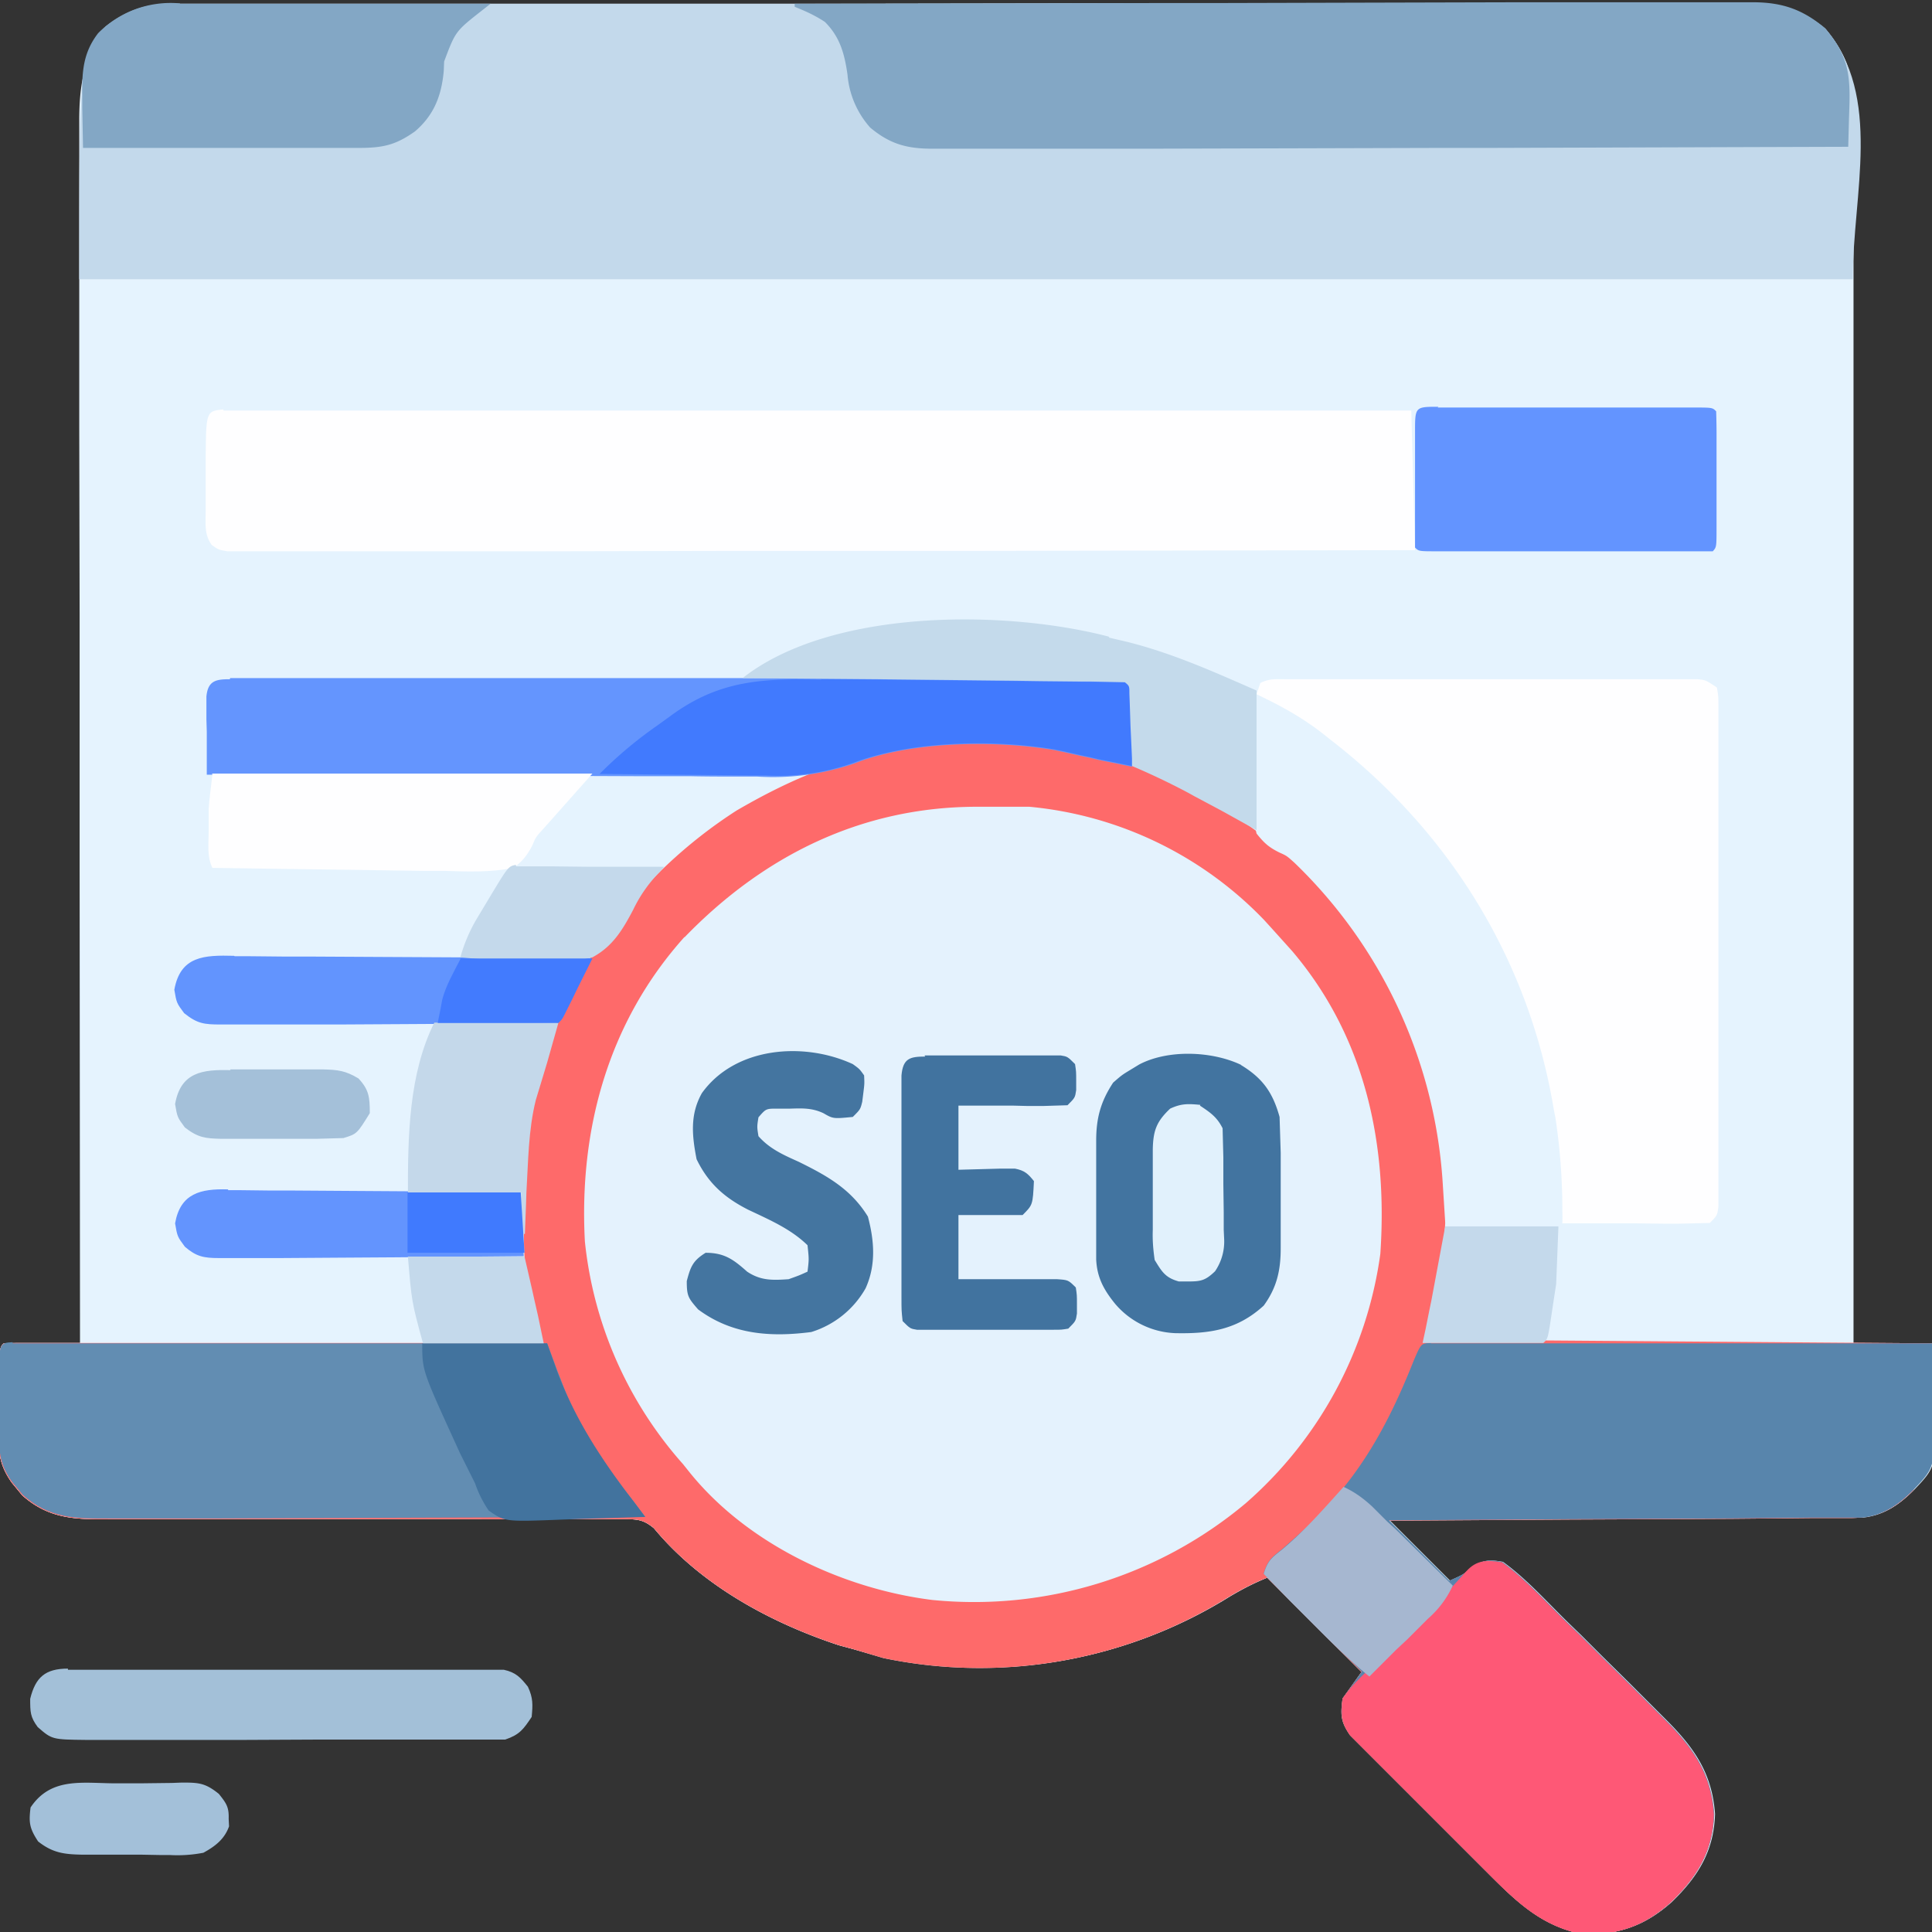
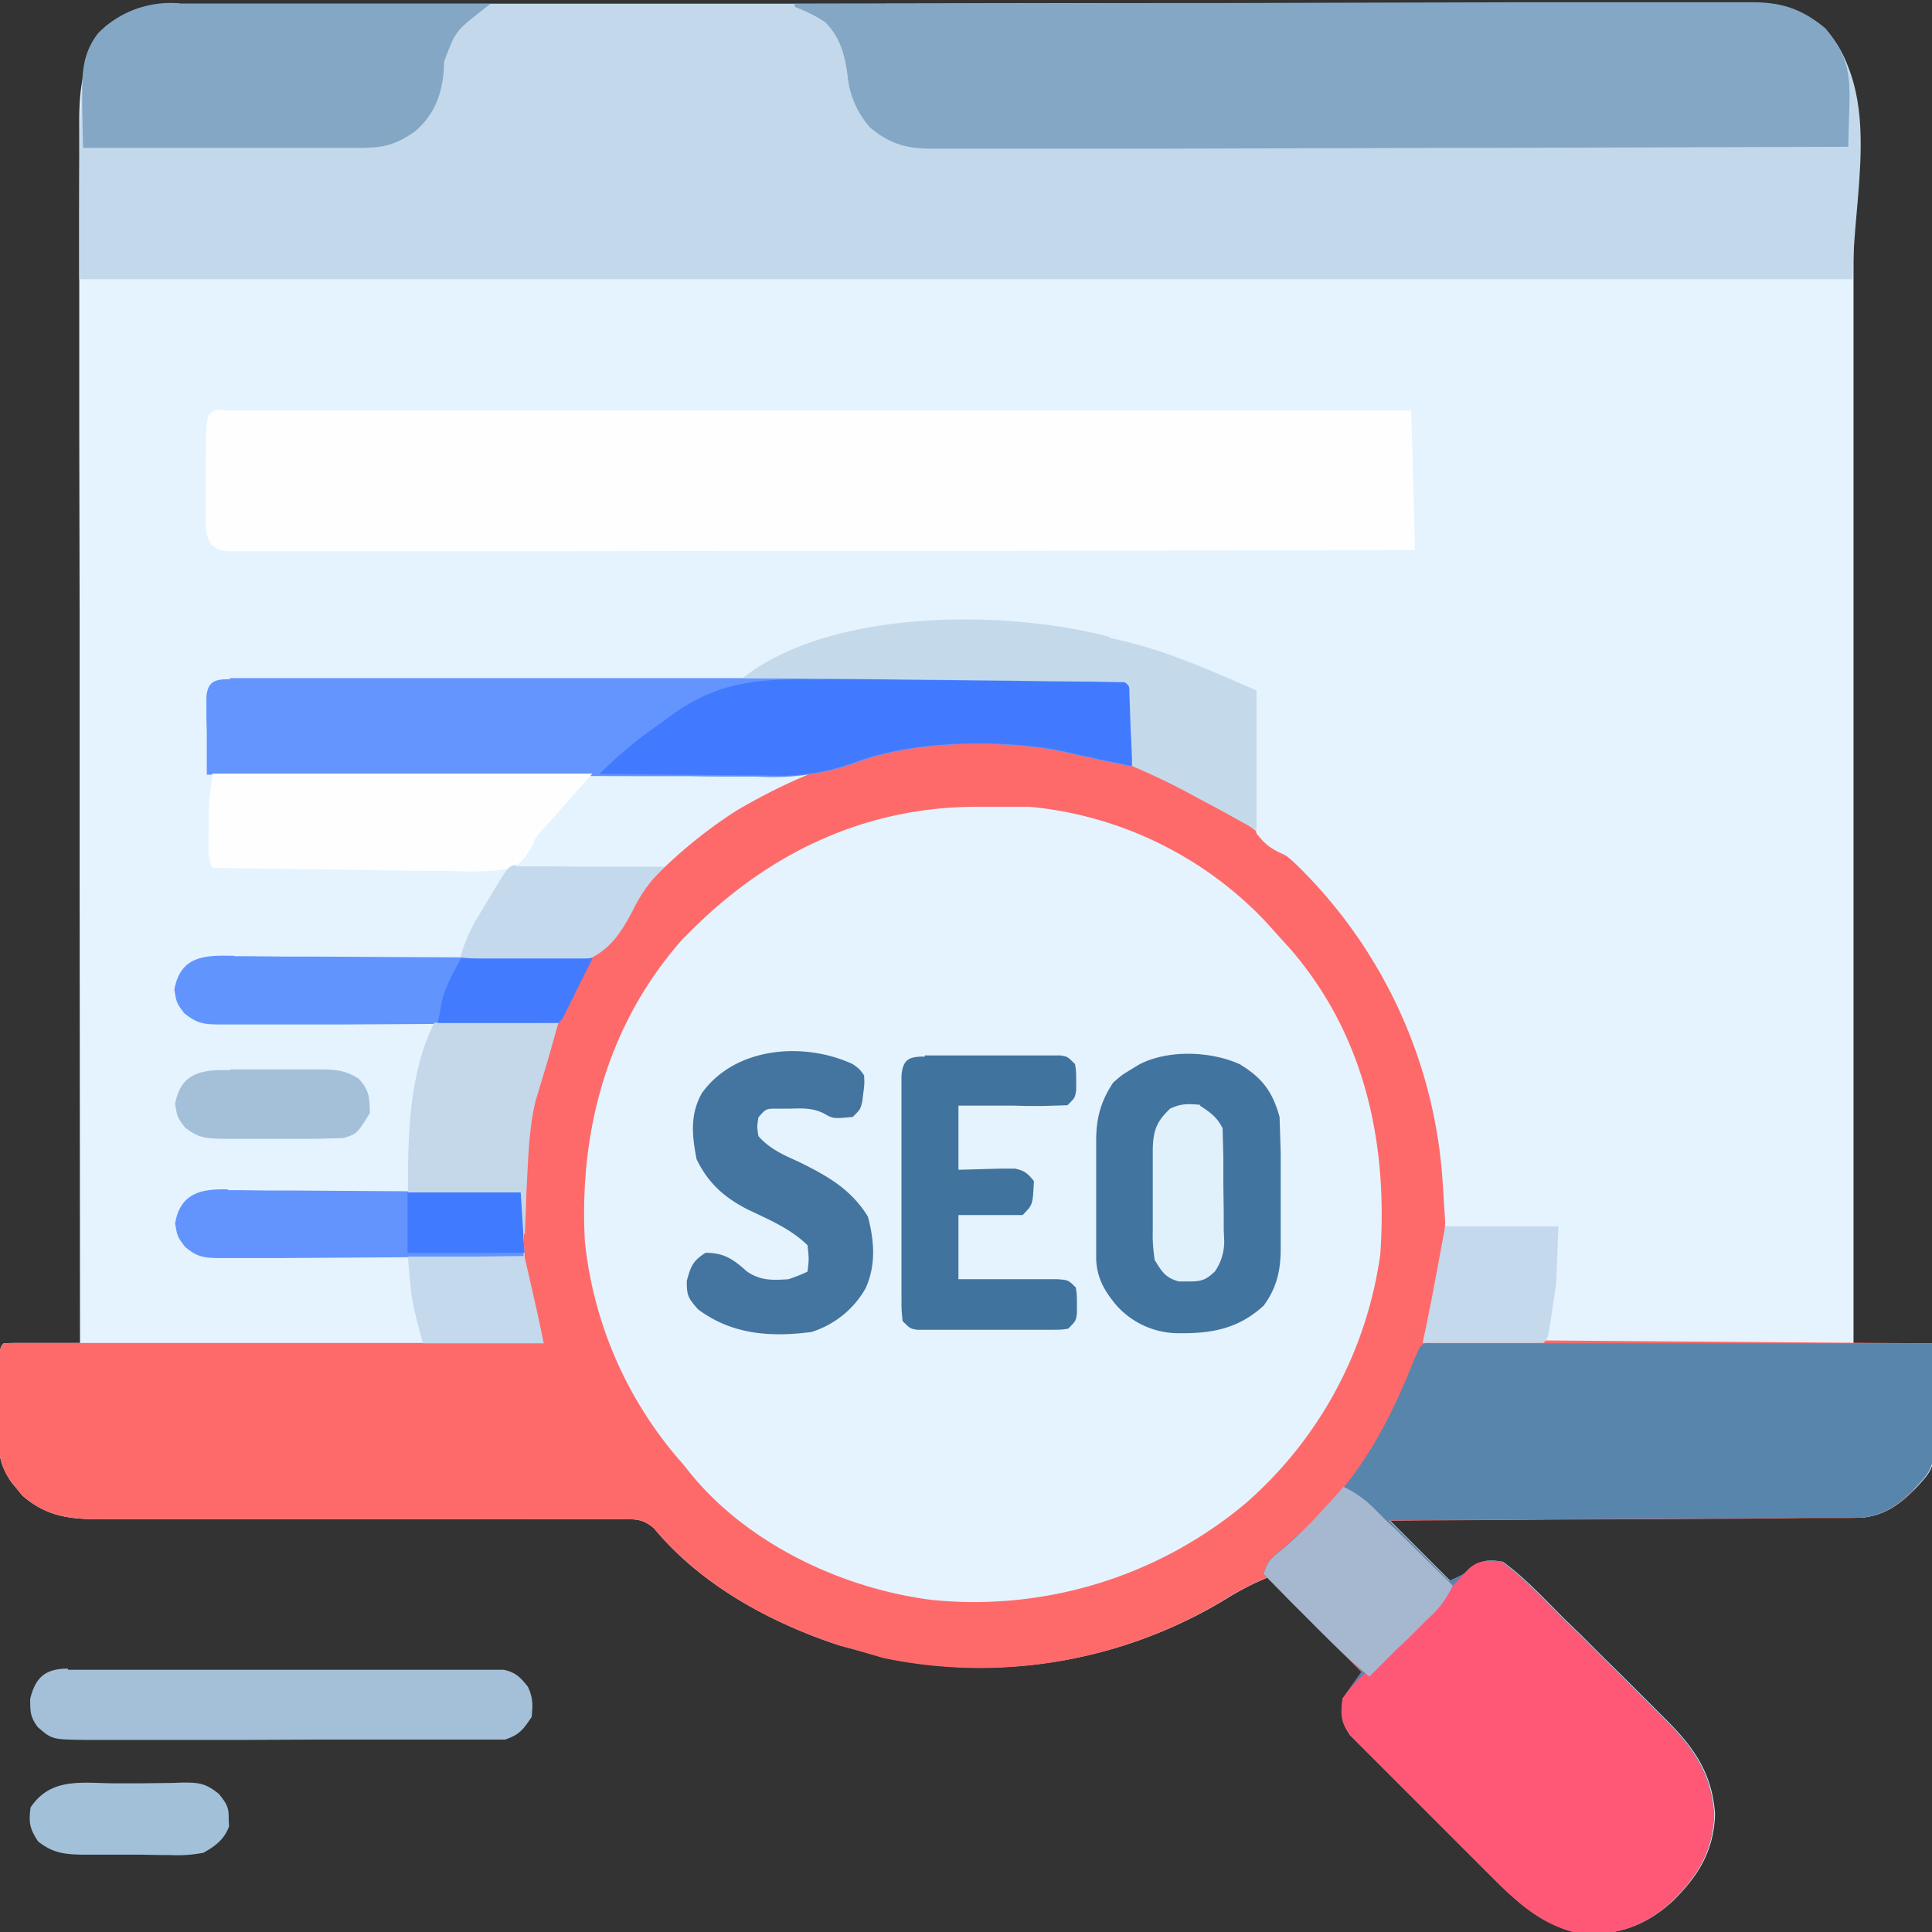
<svg xmlns="http://www.w3.org/2000/svg" width="512" height="512">
  <rect width="100%" height="100%" fill="#333333" stroke="none" />
  <path d="M46 1h2.2 7.4H61 76h16 38.5 18 60.2 15.6 4l63-.1h64.6H392h31 15.8H453h5.2c10-.1 17.5 0 25.6 6.8 5.4 6.4 7.4 12.2 7.4 20.5v3.6 4 4 11.4V63v21.3 30.8 50 48.5 3 15V356h21l.3 12.8a339 339 0 0 0 .1 4.3c.5 15.6.5 15.6-5.4 21.8-4 4-8 6.7-13.6 7.3h-2.8-3.3-3.6-3.8l-10.3.1-10.7.1-20.3.1-23 .1-47.5.3 16 16c3.8-1.7 3.8-1.7 6-3.6 3-2 4.5-2 8-1.4 6.5 4.7 12 11 17.8 16.6l2.8 2.7 5.7 5.7 7.3 7.2 7 7 2.6 2.6c7.5 7.5 12.2 14.2 13 25-.3 10-4.6 16.7-11.5 23.4-7 6.2-13.5 8.4-22.7 8.5-11-2-17.6-8.2-25.2-15.8l-3.4-3.4-7-7-9-9-7-7-3.3-3.3-4.6-4.6-2.7-2.7c-2.5-3.6-2.6-5.4-2-9.8l5-7-25-25c-3.7 1.5-6.6 3-10 5a125 125 0 0 1-91.7 16.3L226 437l-3.7-1c-18.2-6-36.6-16-49-31-3-2.5-4.7-2.4-8.6-2.4h-4-4.3-4.5a1466 1466 0 0 0-9.8 0 2286 2286 0 0 1-15.5 0H91c-11 0-21.8 0-32.7 0-5 0-10.3 0-15.4 0-3.2 0-6.4 0-9.6 0-1.5 0-3 0-4.4 0-9 .1-16-.1-23-6.3l-1.4-1.7-1.4-1.7c-3-4.3-3.5-7.4-3.5-12.7v-2-4.2-6.4C-.1 357-.1 357 1 356c1.5-.1 3-.1 4.5-.1h2.7 3 3 7v-2l-.1-125v-15-3-48.4l-.1-49.7V82 61 49v-11-6c0-9.3 1.2-17.6 7.4-25 6-4.5 10.6-6 18-6z" fill="#e5f3fe" />
-   <path d="M261.8 196.7h2c32.5.2 61 13.8 84.2 36.3 20.2 20.7 34 48.7 35 78l.2 3.8A147 147 0 0 1 378 355l134 1c0 31 0 31-5 39-5 5-9.4 7.2-16.5 7.3h-3.3-3.6-3.8l-10.3.1-10.7.1-20.3.1-23 .1-47.5.3 16 16c3.8-1.7 3.8-1.7 6-3.6 3-2 4.5-2 8-1.4 6.5 4.7 12 11 17.8 16.6l2.8 2.7 5.7 5.7 7.3 7.2 7 7 2.6 2.6c7.5 7.5 12.2 14.2 13 25-.3 10-4.6 16.7-11.5 23.4-7 6.2-13.5 8.4-22.7 8.5-11-2-17.6-8.2-25.2-15.8l-3.4-3.4-7-7-9-9-7-7-3.3-3.3-4.6-4.6-2.7-2.7c-2.5-3.6-2.6-5.4-2-9.8l5-7-25-25c-3.7 1.5-6.6 3-10 5a125 125 0 0 1-91.7 16.3L226 437l-3.7-1c-18.2-6-36.6-16-49-31-3-2.5-4.7-2.4-8.6-2.4h-4-4.3-4.5a1466 1466 0 0 0-9.8 0 2286 2286 0 0 1-15.5 0H91c-11 0-21.8 0-32.7 0-5 0-10.3 0-15.4 0-3.2 0-6.4 0-9.6 0-1.5 0-3 0-4.4 0-9 .1-16-.1-23-6.3l-1.4-1.7-1.4-1.7c-3-4.3-3.5-7.4-3.5-12.7v-2-4.2-6.4C-.1 357-.1 357 1 356c1.8-.1 3.7-.1 5.5-.1h3.7 4 4.2H30h12 22.8 26H144l-.6-2-.8-2.5-.8-2.4c-3-8.8-3-18-3-27V316A115 115 0 0 1 141 292l.7-3.7c7.3-30.2 27.5-56.8 53.5-73.5 12.7-7.4 25.3-13 39.8-15.8l2.6-.5a126 126 0 0 1 24.2-1.8z" fill="#e4f2fd" />
  <path d="M46 1h2.2 7.4H61 76h16 38.5 18 60.2 15.6 4l63-.1h64.6H392h31 15.8H453h5.2c10-.1 17.5 0 25.6 6.8C499 25.6 491 51.5 491 74H21c0-58.7 0-58.7 7-67 6-4.5 10.6-6 18-6z" fill="#c3d9eb" />
  <path d="M261.8 196.7h2c32.5.2 61 13.8 84.2 36.3 20.2 20.7 34 48.7 35 78l.2 3.8A147 147 0 0 1 378 355l134 1c0 31 0 31-5 39-5 5-9.4 7.2-16.5 7.3h-3.3-3.6-3.8l-10.3.1-10.7.1-20.3.1-23 .1-47.5.3 16 16c3.8-1.7 3.8-1.7 6-3.6 3-2 4.5-2 8-1.4 6.5 4.7 12 11 17.8 16.6l2.8 2.7 5.7 5.7 7.3 7.2 7 7 2.6 2.6c7.5 7.5 12.2 14.2 13 25-.3 10-4.6 16.7-11.5 23.4-7 6.2-13.5 8.4-22.7 8.5-11-2-17.6-8.2-25.2-15.8l-3.4-3.4-7-7-9-9-7-7-3.3-3.3-4.6-4.6-2.7-2.7c-2.5-3.6-2.6-5.4-2-9.8l5-7-25-25c-3.7 1.5-6.6 3-10 5a125 125 0 0 1-91.7 16.3L226 437l-3.7-1c-18.2-6-36.6-16-49-31-3-2.5-4.7-2.4-8.6-2.4h-4-4.3-4.5a1466 1466 0 0 0-9.8 0 2286 2286 0 0 1-15.5 0H91c-11 0-21.8 0-32.7 0-5 0-10.3 0-15.4 0-3.2 0-6.4 0-9.6 0-1.5 0-3 0-4.4 0-9 .1-16-.1-23-6.3l-1.4-1.7-1.4-1.7c-3-4.3-3.5-7.4-3.5-12.7v-2-4.2-6.4C-.1 357-.1 357 1 356c1.8-.1 3.7-.1 5.5-.1h3.7 4 4.2H30h12 22.8 26H144l-.6-2-.8-2.5-.8-2.4c-3-8.8-3-18-3-27V316A115 115 0 0 1 141 292l.7-3.7c7.3-30.2 27.5-56.8 53.5-73.5 12.7-7.4 25.3-13 39.8-15.8l2.6-.5a126 126 0 0 1 24.2-1.8zm-80.4 51.6c-20.2 22.5-28 51-26.4 80.7a105 105 0 0 0 26 59l1.6 2c15.2 19 40.5 31 64.4 34a112 112 0 0 0 83.1-25.6 107 107 0 0 0 35.7-66.1c2-29.2-4-57.5-23.4-80.3l-5.4-6-2-2.2a99 99 0 0 0-62.2-30h-10.6-3.6c-30.4.1-56.3 13-77.2 34.6z" fill="#fe6a6a" />
  <path d="M379.2 356h3 3.4 3.8 4 11 11.3 21.5 24.5H512l.3 12.8a339 339 0 0 0 .1 4.3c.5 15.6.5 15.6-5.4 21.8-4 4-8 6.7-13.6 7.3h-2.8-3.3-3.6-3.8l-10.3.1-10.7.1-20.3.1-23 .1-47.5.3 16 16c3.8-1.7 3.8-1.7 6-3.6 3-2 4.5-2 8-1.4 6.5 4.7 12 11 17.8 16.6l2.8 2.7 5.7 5.7 7.3 7.2 7 7 2.6 2.6c7.5 7.5 12.2 14.2 13 25-.3 10-4.6 16.7-11.5 23.4-7 6.2-13.5 8.4-22.7 8.5-11-2-17.6-8.2-25.2-15.8l-3.4-3.4-7-7-9-9-7-7-3.3-3.3-4.6-4.6-2.7-2.7c-2.5-3.6-2.6-5.4-2-9.8l5-7-26-26c1-3.4 2-4.2 4.8-6.4 3.2-2.8 6.3-5.5 9.3-8.6l2-2c11-11.5 17.8-24.7 23.6-39.3 2-4.7 2-4.7 4.7-4.8z" fill="#5885ac" />
  <path d="M59.3 108.8h3 3.4 3.7 4H84h11.7H116h29.2 47.4 46 3 14.2H374l1 37-121 .2h-14.3-3-46l-47.2.1h-29.2-20a2474 2474 0 0 0-11.5 0H70.4h-3.7-3.4-3c-2.4-.4-2.4-.4-4.2-1.7-2-2.8-1.6-5.5-1.6-9v-2-4.4-6.8c.1-13.2.1-13.2 4.6-13.7z" fill="#fefeff" />
  <path d="M211 1l99.7-.2h11.8 2.4l38-.1 39-.1h24 18.4 7.6H462h3c7.6.1 12.8 2 18.6 6.8 6 7 6.8 12 6.5 21l-.1 3-.2 7.5-95.5.3h-11.3-2.3l-36.3.1-37.3.1h-23-17.7-7.2-10-3c-6.4-.1-10.7-1.5-15.6-5.6a24 24 0 0 1-6-14c-.8-5.6-2-10-6-14-2.6-1.7-5-2.8-8-4V1z" fill="#83a7c5" />
-   <path d="M340.6 180h3 3.3 3.4 11.2 7.8 16.3 19 18 7.7H441h3.2 3 2.6c2.2.2 2.2.2 5.2 2.2.4 2.4.4 2.4.4 5.5v3.6 4 4 11.2V222 242v22.8 22 9.3 11 6 3.6 3c-.3 2.4-.3 2.4-2.3 4.4l-8.7.2h-2.6l-8.3-.1h-5.6H414v-1.8c-2.7-38.5-12.2-73.5-38-103.2l-2.5-3A162 162 0 0 0 333 184l1-3c2.4-1.2 4-1 6.6-1z" fill="#fefeff" />
-   <path d="M3.4 356h3.2 3.7 4 4.3 11.6 12 23 26H145l1.2 3.2 1.6 4.3.8 2C153 377.7 160 388 168 398l3 4-60.2.2-28 .1-24.4.1h-13-12.2H29c-9 .1-16 0-23-6.3l-1.4-1.7-1.4-1.7c-3-4.3-3.5-7.4-3.5-12.7v-2-4.2-6.4c0-11.5 0-11.5 3.6-11.7z" fill="#628db2" />
  <path d="M61 179.7h2.6 2.8 3 10 7 17.4 14 2 4 38.2H195h38 4 2 14 19 7 9.5 2.8 2.6 2.2c1.8.3 1.8.3 3.8 2.3l.2 4.8v3l-.1 3v3 7.4l-3.8-.8-5-1-2.5-.6-2.4-.5-2.2-.5-2.2-.5-2.4-.5c-15.8-2.7-38-2.4-53 3.5a66 66 0 0 1-25.8 3.5c-1.6 0-3.2 0-4.8 0-4.3 0-8.6 0-13-.1h-13.5l-25.6-.1-29-.1-60-.2v-11.4l-.1-3.3v-3-3c.4-4.2 2.5-4.6 6.2-4.6z" fill="#6495fe" />
  <path d="M398 414c6.5 4.7 12 11 17.8 16.6l2.8 2.7 5.7 5.7 7.3 7.2 7 7 2.6 2.6c7.5 7.5 12.2 14.2 13 25-.3 10-4.6 16.7-11.5 23.4-7 6.2-13.5 8.4-22.7 8.5-11-2-17.6-8.2-25.2-15.8l-3.4-3.4-7-7-9-9-7-7-3.3-3.3-4.6-4.6-2.7-2.7c-2.4-3.5-2.4-5.6-2-9.8 3-4.3 6.5-7.3 10.4-10.7 3.5-3.2 7-6.5 10.2-9.8l2-2 10.2-11.2c2.7-3 5.4-3 9.2-2.4z" fill="#fe5876" />
  <path d="M333 184c6.4 3 12.2 6.2 17.8 10.6l2 1.6c31.5 24.4 52.5 58.5 59 98l.4 2A163 163 0 0 1 414 324h-31l-.7-11a129 129 0 0 0-39.3-84.4c-2-1.8-2-1.8-4-2.7-2.8-1.4-4-2.5-6-5-1.4-6-.7-12.7-.5-19a1244 1244 0 0 0 .1-5.3 717 717 0 0 1 .4-12.9z" fill="#e5f3fe" />
  <path d="M47.7 1h2.7 8.8 6 16 16.4H130l-2.3 1.8c-7 5.5-7 5.5-10 13.5l-.1 2.5c-.6 6.6-2.6 11.7-7.6 16-5.2 3.7-8.6 4.4-15 4.4h-2.4H85h-5.4-14.3-14.6H22l-.2-10.6v-3C21.7 19 22 14 26 8.8A27 27 0 0 1 47.7.9z" fill="#83a7c5" />
  <path d="M328.8 282.2c5.8 3.5 8.5 7.3 10.3 13.8l.3 9.5v2.7 5.7 8.7 5.6 2.6c0 5.8-1 10.4-4.5 15.2-7 6.4-14.3 7.5-23.5 7.3a22 22 0 0 1-15.9-7.8c-3-3.7-4.8-7-5-11.8v-2.5-2.7-2.8-6-9-5.7-2.7c0-6 1.2-10.4 4.5-15.4 2.3-2 2.3-2 4.6-3.4l2.3-1.4c7.6-4 19.2-3.6 27 .1z" fill="#4274a0" />
-   <path d="M381 108h2.2 2.3 7.6 5.2 11 14 10.8 5.2 7.3 2.2c5 0 5 0 6 1a195 195 0 0 1 .1 7.9v2.4 5 7.8 5 2.4c0 5.5 0 5.5-1 6.6h-7.3-2.3a2449 2449 0 0 1-7.6 0h-5.2a6552 6552 0 0 1-11 0c-4.7 0-9.4 0-14 0a6287 6287 0 0 1-10.8 0c-1.7 0-3.5 0-5.2 0a2167 2167 0 0 1-7.3 0H381c-5 0-5 0-6-1v-8-2.4-5-7.8-5-2.4c0-6.7 0-6.7 6.2-6.7z" fill="#6394ff" />
  <path d="M217.8 180h7l18.4.2 18.8.2 27.4.3h3 2.6 2.3c1.7.2 1.7.2 2.7 1.2v4.7 3 3 3 7.4l-3.8-.8-5-1-2.5-.6-2.4-.5-2.2-.5-2.2-.5-2.4-.5c-16-2.7-38-2.3-53.2 3.5a59 59 0 0 1-23.3 3.4h-3.8l-10-.1-10.3-.1-20-.2a110 110 0 0 1 15.1-12.7l3.6-2.6c13-9.6 24.4-10 40-9.7z" fill="#417afe" />
  <path d="M18 442.5h3 3.4 3.6H38h10.3 17.2 20 17H113h11.4 3.4 3 2.7c3.2.7 4.4 2 6.4 4.5 1.4 3 1.3 4.8 1 8-2.2 3.3-3.2 4.7-7 6h-4.8-3-3.3-3.5H108h-6-16.6l-21.4.1H47.4h-10-11H23c-9.2-.1-9.2-.1-13-3.4-2-2.7-2-4-2-7.5 1.4-5.7 4-8 10-8z" fill="#a3c0d8" />
  <path d="M56 205h101l-12.7 14.3c-2.3 2.5-2.3 2.5-3.2 4.7-1.4 2.7-2.6 4.2-5 6-6 1.2-12 1-18 .8h-5.4l-14-.2-14.4-.2-28-.4c-1.5-3-1-6.3-1-9.7v-2-2-2c.2-3 .7-6.2 1-9.2z" fill="#fefeff" />
  <path d="M294 169l4.3 1c12.2 3 23.3 8 34.7 13v37l-9-5-7.5-4-1.8-1a192 192 0 0 0-14.7-7v-2l-.4-8.5-.1-3-.1-3-.1-2.7c0-2 0-2-1.2-3l-9.4-.2h-3l-9.8-.1-6.8-.1-18-.2-18.3-.2-36-.3c23.4-18.4 69.3-18.2 97-11z" fill="#c4daeb" />
  <path d="M226 282c1.8 1.3 1.8 1.3 3 3 .1 2.2.1 2.2-.2 4.6l-.3 2.4c-.5 2-.5 2-2.5 4-5.2.5-5.2.5-7.8-1-3-1.4-5.5-1.3-8.8-1.2H206c-3 0-3 0-5 2.3-.4 2.5-.4 2.5 0 5 3 3.4 6.7 5 10.7 6.8 7.5 3.7 13.8 7.2 18.3 14.5 1.7 6.4 2.2 12.8-.6 19A25 25 0 0 1 215 353c-10.8 1.4-21 .7-30-6-2.6-3-3-3.5-3-7.5 1-3.8 1.6-5.4 5-7.5 5 0 7.4 1.8 11 5 3.6 2.4 6.7 2.3 11 2 2.8-1 2.8-1 5-2 .4-3.3.4-3.3 0-7-4.4-4.3-10-6.7-15.7-9.4-6.3-3.2-10.6-7-13.7-13.4-1.2-6.2-1.8-11.8 1.4-17.5 8.8-12.3 27-13.7 40-7.7z" fill="#4475a0" />
  <path d="M245 279.7h2.5 2.7 2.8 6 9 5.7 2.7 2.5 2.2c1.8.3 1.8.3 3.8 2.3.3 2 .3 2 .3 4.5v2.4c-.3 2-.3 2-2.3 4l-6.5.2h-4l-4-.1h-4.2H254v17l11-.3h2 2c2.5.5 3.4 1.3 5 3.3-.3 6.3-.3 6.3-3 9h-8.6-8.4v17h6.3 6 4.2 6 3.6c3 .2 3 .2 5 2.2.3 2 .3 2 .3 4.5v2.4c-.3 2-.3 2-2.3 4-1.8.3-1.8.3-4 .3h-2.5-2.7-2.8c-2 0-4 0-6 0-3 0-6 0-9 0h-5.7-2.7-2.5-2.2c-1.8-.3-1.8-.3-3.8-2.3-.3-2.8-.3-2.8-.3-6.4v-2-6.6-4.6-9.5-12.2-9.4-4.5-6.3-3.6c.4-4.5 2.2-5 6.3-5z" fill="#41739f" />
  <path d="M62.2 253.4h3l10 .1h7l18.5.1 19 .1 37 .2-4 8-1 2.3-1 2.2-1 2c-.8 1.6-.8 1.6-1.8 2.6l-8.8.2h-2.8l-9.3.1H124l-16.7.1-17.3.1H76.6h-6.4-9-2.7c-4.4 0-6.2-.2-9.7-3-2-2.7-2-2.7-2.6-6.2 1.6-9 8-9.2 15.8-9z" fill="#6294fe" />
-   <path d="M112 356h33l2.5 7c4.8 13 12 24 20.5 35l3 4-16.3.5-5.6.2c-15.3.6-15.3.6-19.6-2.4a30 30 0 0 1-3.6-7.2l-2-4-2-4-1-2.2c-9-19.7-9-19.7-9-26.8z" fill="#42739e" />
  <path d="M60.5 315.4H63l8.3.1H77l15 .1 15.5.1 30.3.2 1 17-33.8.3-15.7.1-15 .1h-5.8-8H58c-4 0-6-.4-9-3-2-2.7-2-2.7-2.6-6.2 1.4-8 6.8-9.2 14-9z" fill="#6394fe" />
  <path d="M115 271h33l-3 10.6-1.3 4.3-1.7 5.6c-2 8-2 16.3-2.5 24.6l-.1 3.2-.3 7.7h-1v-11h-30c0-14.7.2-31.4 7-45z" fill="#c4d8ea" />
  <path d="M356 394c3 1.4 5.2 3 7.6 5.2l2 2 2 2 2.2 2 15.2 15a26 26 0 0 1-6.6 8.8l-2.7 2.7-2.8 2.8-3 2.8-7 7c-6.4-5.2-12-11-18-17l-3-3-7-7.2c1-3.4 2-4.2 4.8-6.4 6-5 11-10.7 16.3-16.6z" fill="#a6b7d0" />
  <path d="M383 325h30l-.6 15.3-.4 2.6-.4 2.6-.4 2.7c-1 6.6-1 6.6-2.2 7.7h-7-2-6.8-4.6H377l.8-3.7 1-5 .5-2.4L383 325zm-246.2-95.4h2.2 2.5 2.7 2.7l8.7.1h6H176l-1.2 1.4a37 37 0 0 0-7 10c-2.8 5.3-5.4 9.7-10.8 12.6-11 2.7-23.7 1-35 0a42 42 0 0 1 4.1-9.8l1.2-2 1.2-2 1.2-2c5-8.3 5-8.3 7-8.7z" fill="#c4d9eb" />
  <path d="M31.4 472.6h5.8l8.4-.1 2.6-.1c4.5 0 6.2.1 9.8 3 2 2.5 2.7 3.5 2.6 6.6l.1 2c-1.2 3.4-3.7 5.3-6.8 7a36 36 0 0 1-8.9.6h-2.6l-5.3-.1h-8-5.2-2.4c-4.6-.1-7.6-.5-11.4-3.5-2.3-3.5-2.5-5-2-9 5.6-8.4 14.3-6.3 23.4-6.4z" fill="#a3c0d9" />
  <path d="M61 283.4h2.6 5.5 8.4H83h2.5c4 .1 6 .3 9.5 2.4 2.8 3 3 5 3 9.2-3.4 5.5-3.4 5.5-7 6.6l-7.3.2H81h-5.6c-3 0-5.7 0-8.6 0h-5.5-2.6c-4.3-.1-6.2-.3-9.7-3-2-2.7-2-2.7-2.6-6.2 1.5-8.5 7.3-9.2 14.7-9z" fill="#a4c0d9" />
  <path d="M318 293c2.7 1.8 4.5 3 6 6l.2 7.7v2.3 4.8l.1 7.4v4.7l.1 2.2a14 14 0 0 1-2.4 8.8c-2.5 2.4-3.7 2.7-7 2.7h-2.6c-3.6-1-4.5-2.6-6.4-5.7-.4-2.8-.6-5.2-.5-8v-2.3-4.8-7.3-4.7-2.2c.1-5 1-7.4 4.6-10.8 3-1.4 4.8-1.3 8-1z" fill="#e1f1fc" />
  <path d="M108 333h31l2 8.7.6 2.7.5 2.2.5 2.2 1.5 7.2h-32c-3-11-3-11-4-23z" fill="#c4d9eb" />
  <path d="M122 254h35l-4 8-1.2 2.5-1 2-1 2c-.8 1.6-.8 1.6-1.8 2.6h-7-2-6.8-4.6H116l.8-4 .4-2.2c1-3.8 3-7.2 4.8-10.7z" fill="#427bfe" />
  <path d="M108 316h30l1 16h-31v-16z" fill="#407afe" />
</svg>